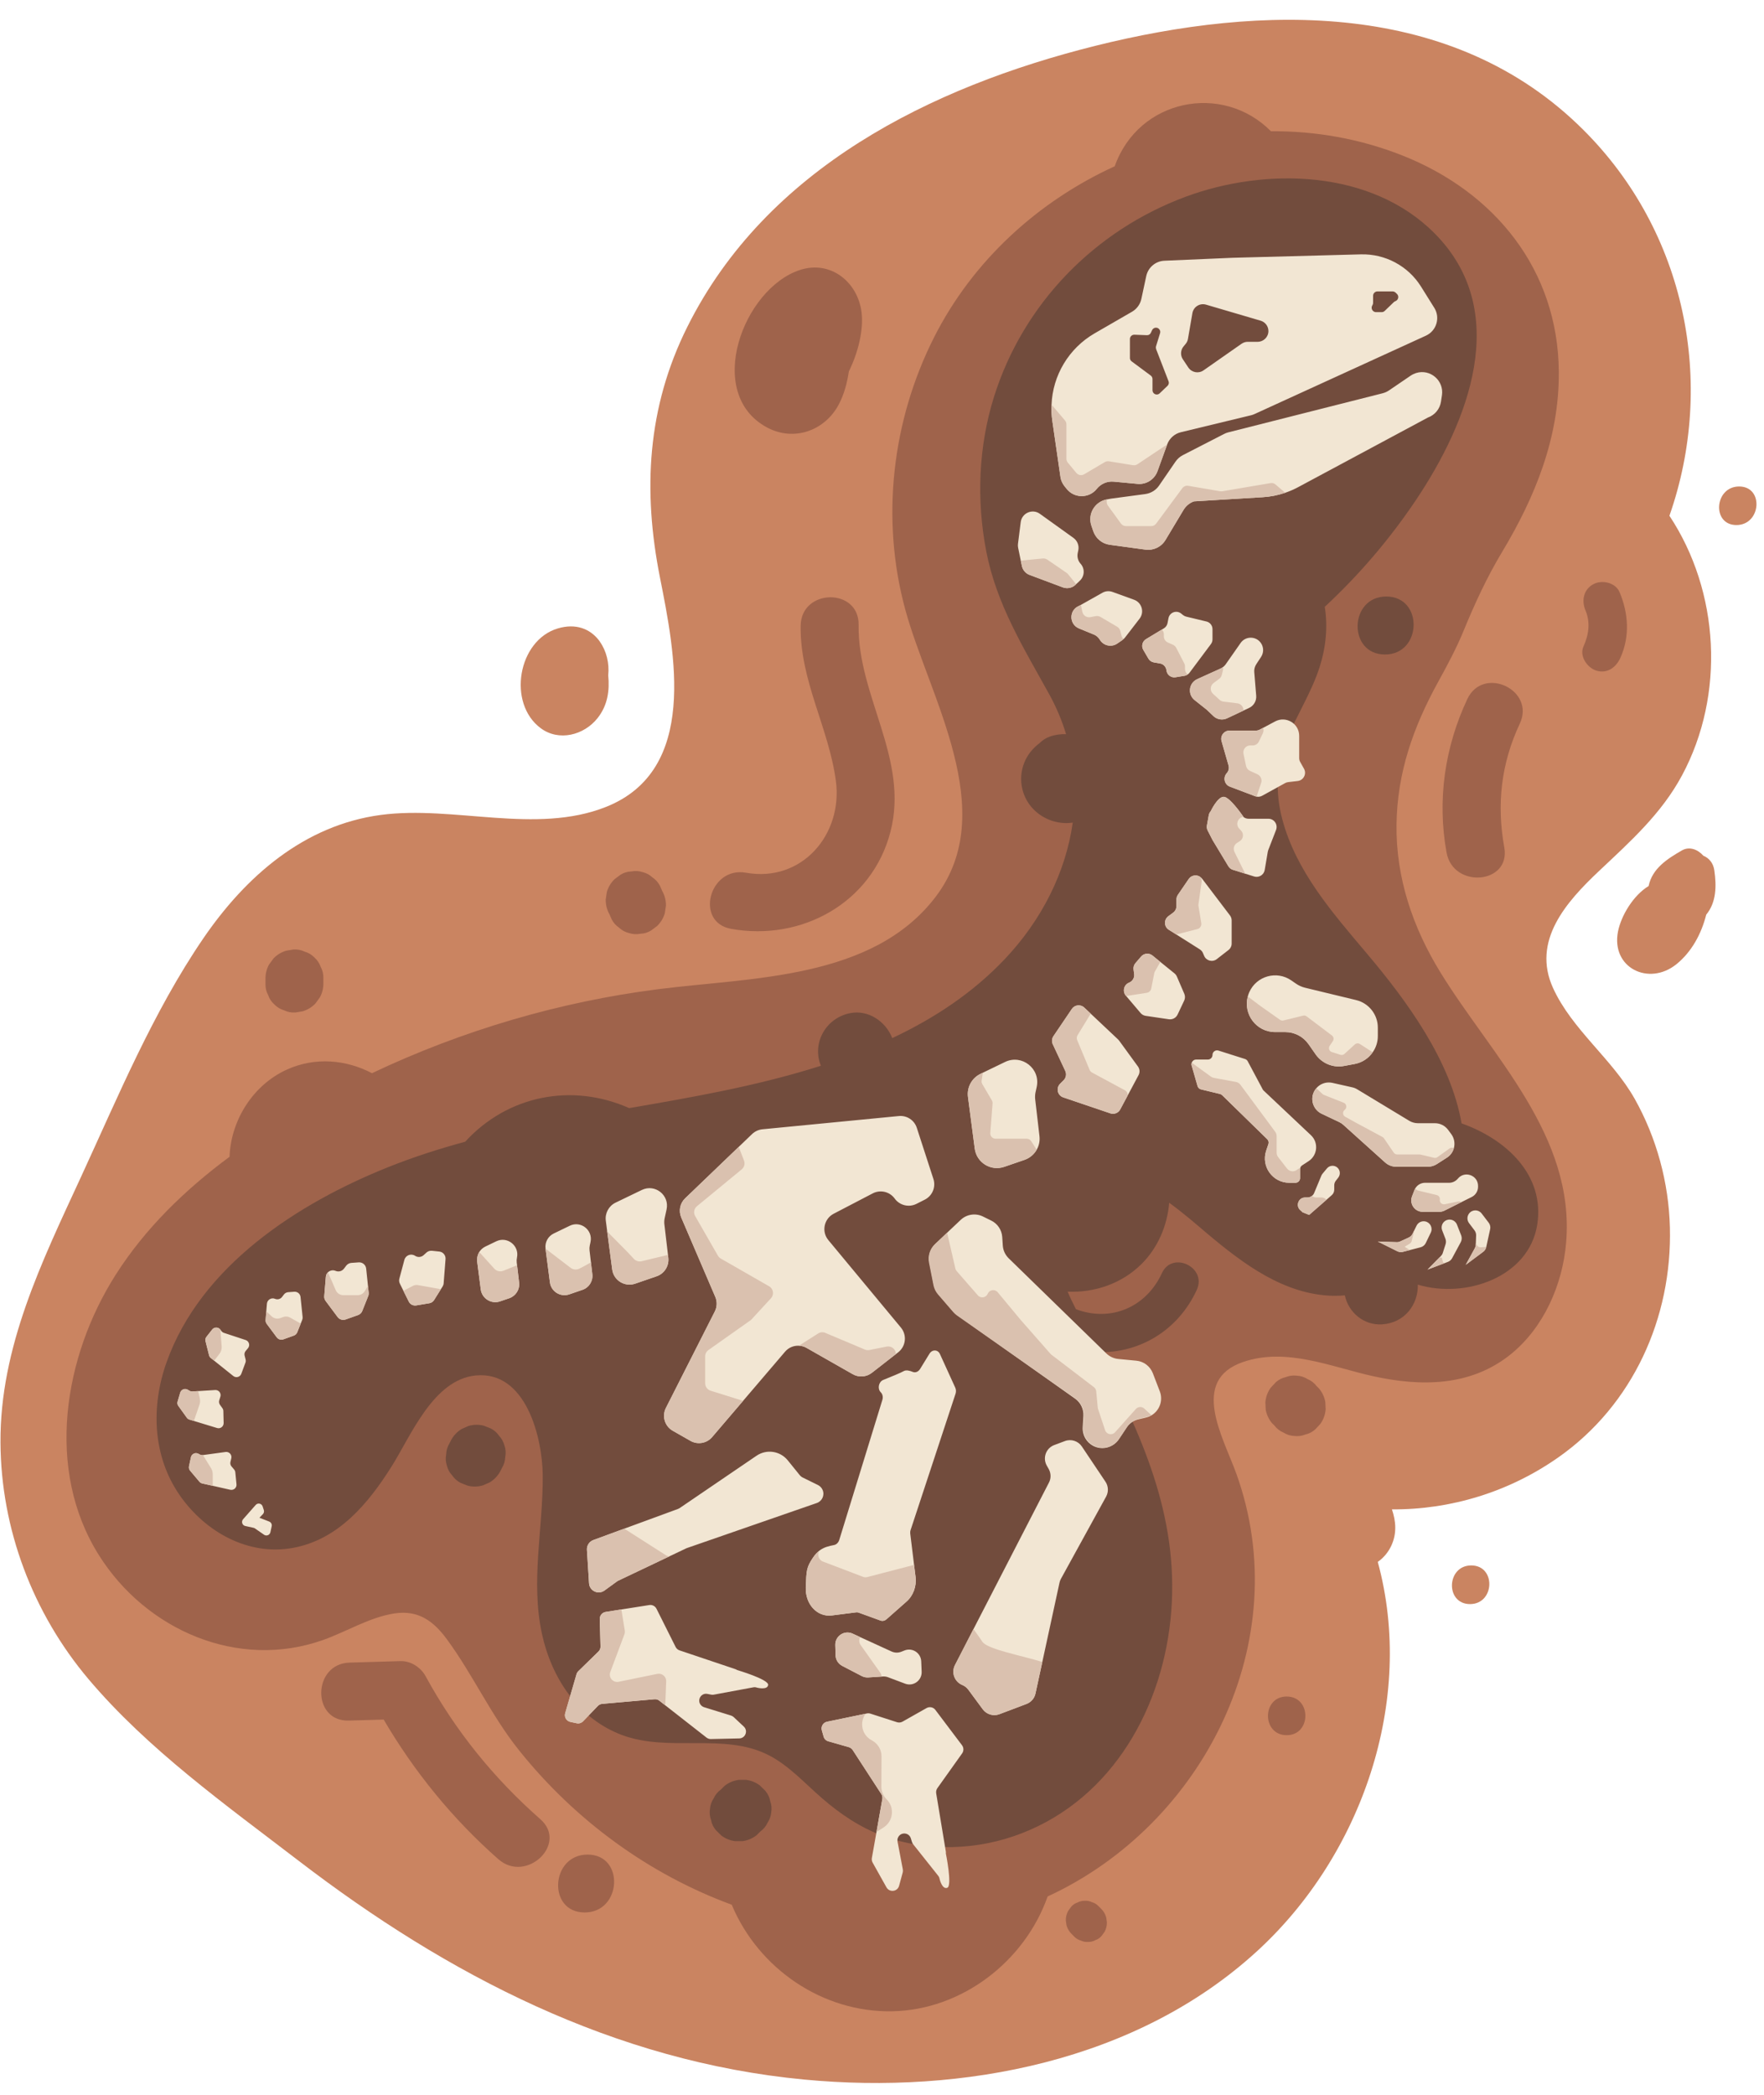
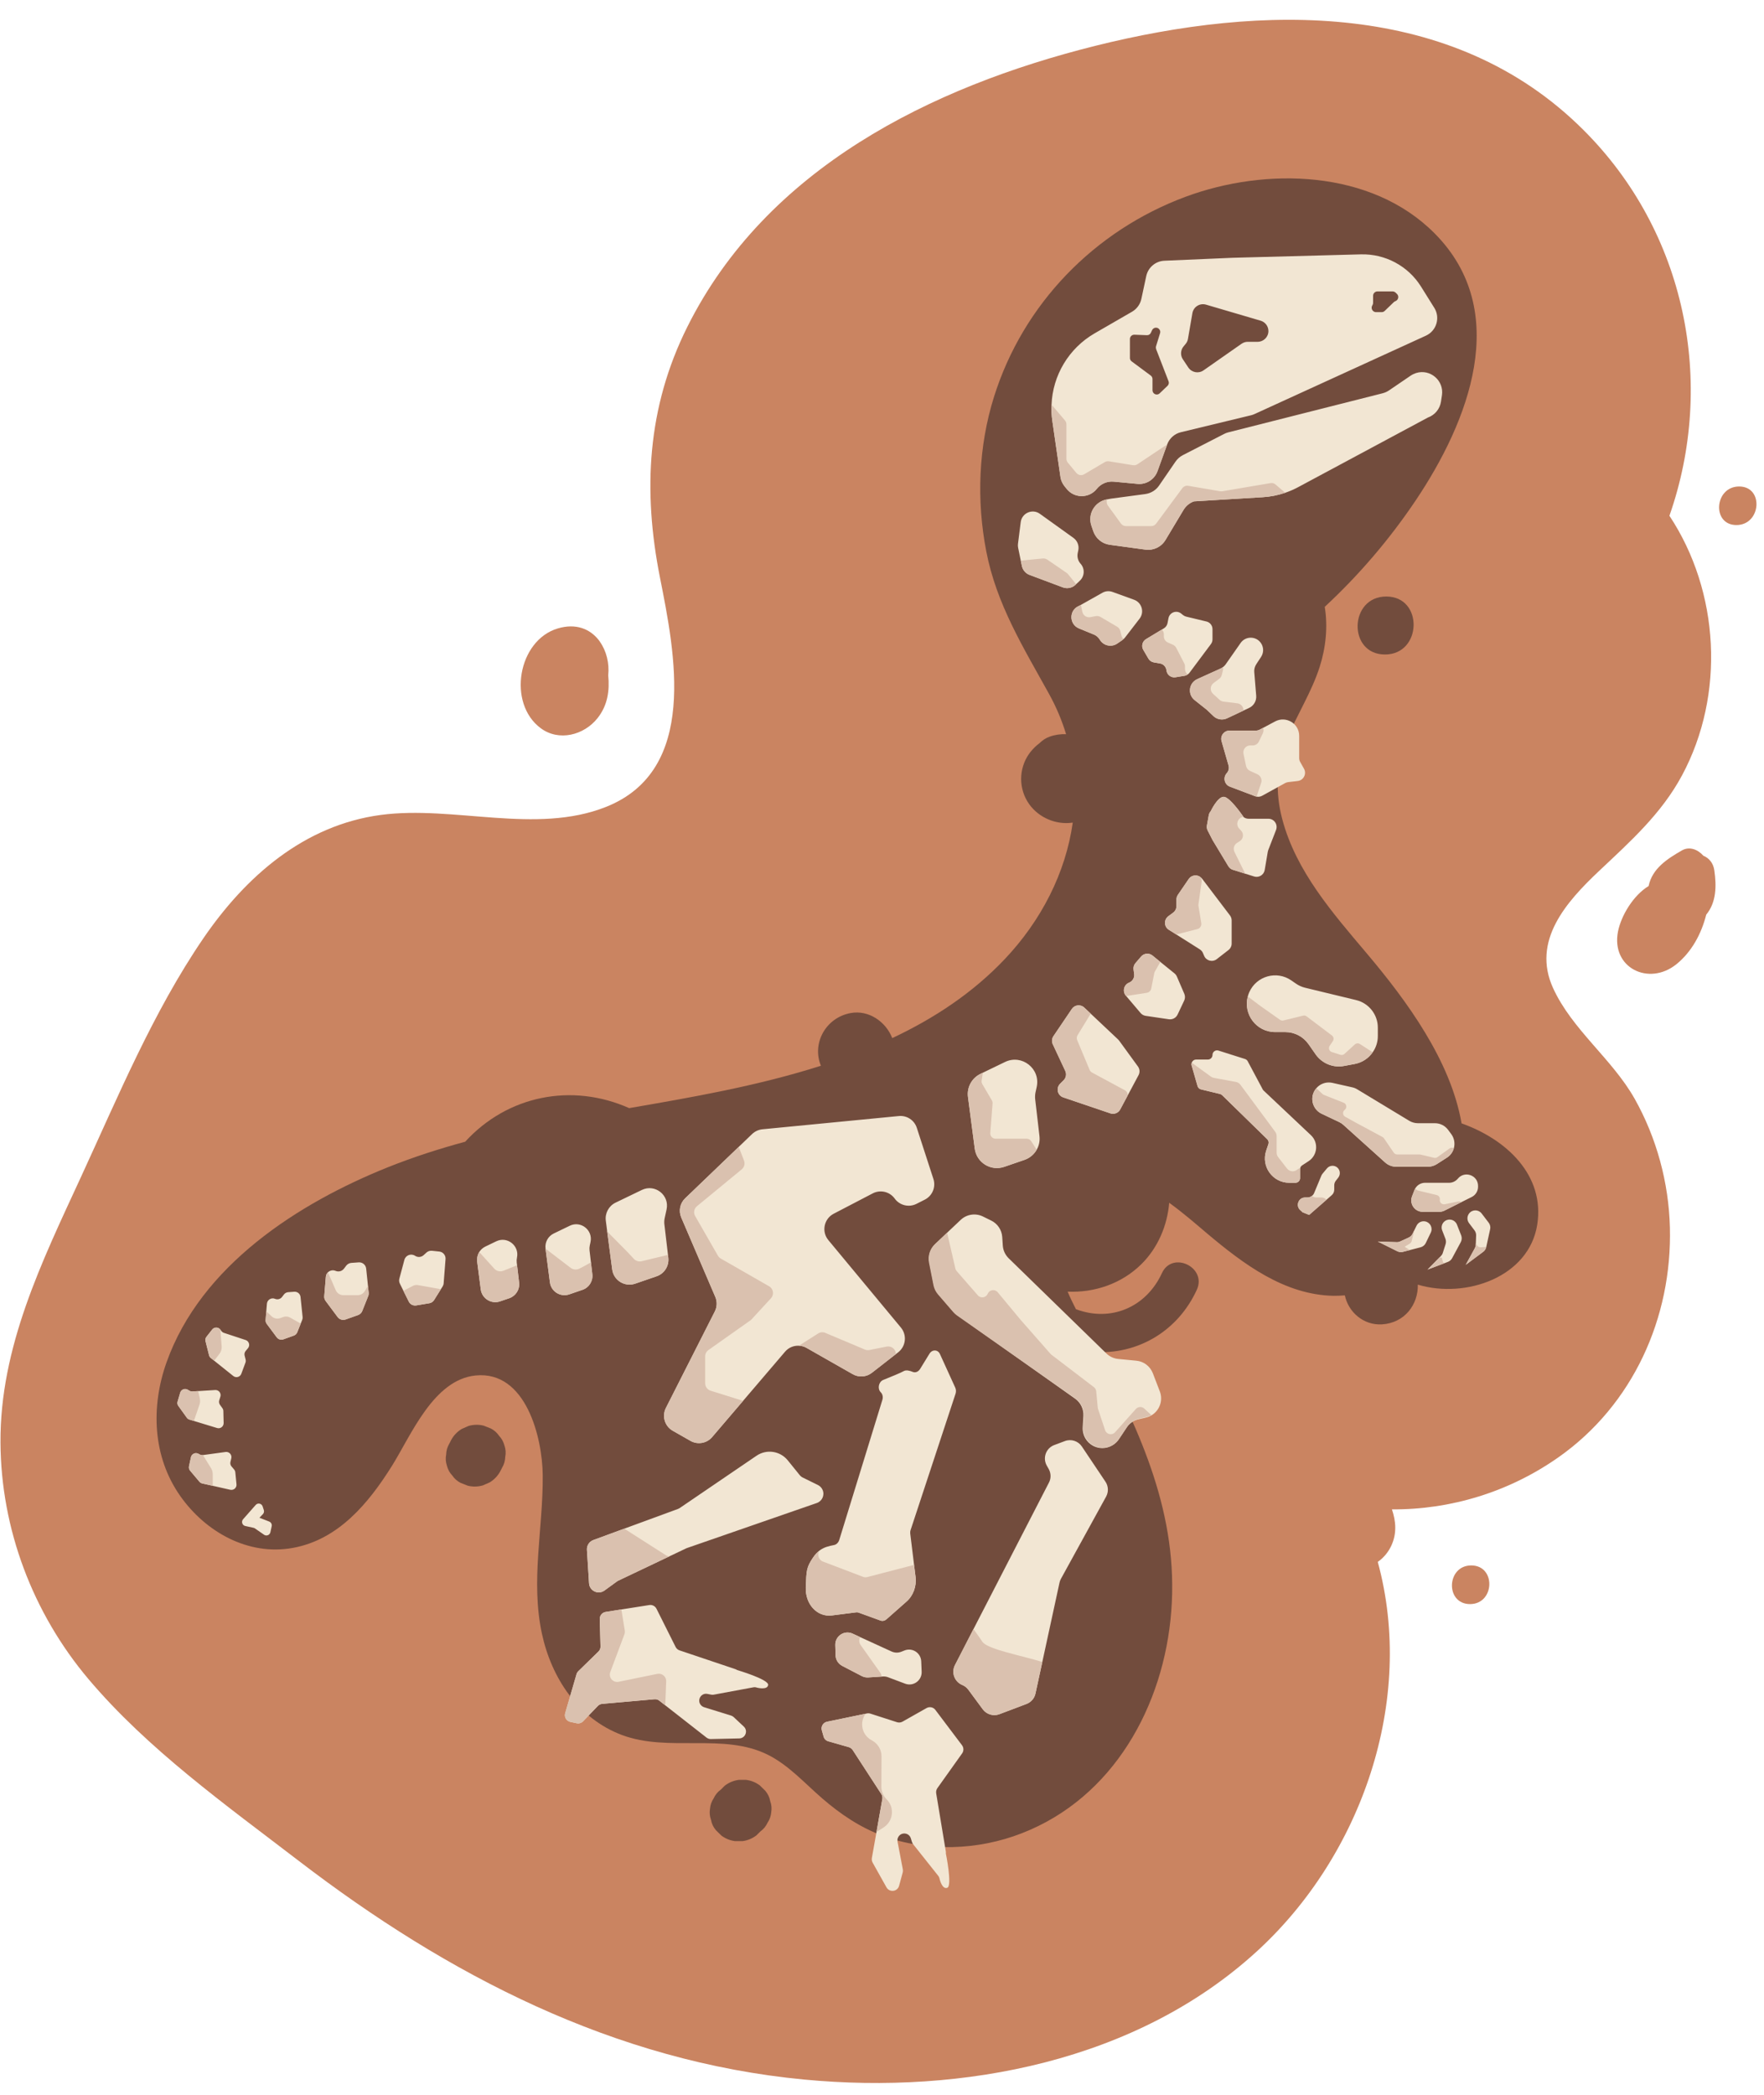
<svg xmlns="http://www.w3.org/2000/svg" height="433.5" preserveAspectRatio="xMidYMid meet" version="1.0" viewBox="-0.1 -4.1 365.2 433.5" width="365.2" zoomAndPan="magnify">
  <g id="change1_1">
    <path d="M338.32,223.29c4.55,8.09,7.06,17.35,7.3,26.63c0.48,18.68-7.65,36.74-23.09,47.58 c-10.19,7.16-22.28,10.85-34.46,10.77c0.83,2.43,1.05,4.98-0.13,7.52c-0.63,1.35-1.61,2.52-2.8,3.35 c7.82,28.67-3.35,60.73-24.96,80.53c-24.94,22.87-60.97,29.72-93.78,26.6c-39.3-3.73-73.78-21.59-104.69-45.29 c-15.03-11.52-31.25-23.08-43.54-37.64C6.68,329.7,0.1,312.33,0,294.46c-0.12-19.81,8.58-37.45,16.69-55.04 c7.67-16.63,14.88-34.04,25.24-49.23c8.78-12.87,20.9-23.52,36.82-25.64c15.12-2,32.09,4.1,46.59-1.65 c19.23-7.62,14.29-31.84,11.19-47.49c-3.58-18.03-2.65-35.2,5.66-51.85c16.35-32.77,50.38-49.66,84.45-58.17 c34.58-8.63,74-9.53,101,17.33c21.35,21.22,27.5,52.45,17.88,79.92c10.39,15.68,11.57,37.01,2.63,53.69 c-4.28,7.99-10.75,13.74-17.26,19.88c-6.71,6.34-13.91,14.39-9.47,24.15C325.35,208.99,333.65,215.02,338.32,223.29z M111.84,146.6 c3.78,2.81,8.98,1.44,11.77-2.08c2.11-2.66,2.52-5.74,2.21-8.85c0.26-2.48-0.36-5.04-1.73-6.97c-0.09-0.13-0.17-0.27-0.27-0.38 c-1.79-2.25-4.68-3.48-8.42-2.37C107.1,128.4,104.9,141.45,111.84,146.6z M352.54,172.99c-1.1-1.26-2.85-2-4.44-1.09 c-2.99,1.72-6.14,3.72-6.89,7.37l0,0c-3.18,1.93-5.67,6.11-6.33,9.37c-1.51,7.56,6.39,11.42,12.11,6.79 c3.13-2.54,5.14-6.25,6.15-10.24c2.11-2.56,2.14-5.93,1.68-9.14C354.6,174.46,353.68,173.46,352.54,172.99z M359.95,96.58 c-5.12,0-5.72,7.98-0.56,7.98C364.51,104.56,365.12,96.58,359.95,96.58z M304.49,319.87c-5.14,0-5.42,8-0.25,8 C309.38,327.87,309.66,319.87,304.49,319.87z" fill="#CA8461" />
  </g>
  <g id="change2_1">
-     <path d="M274.28,286.04c0.02,0.52,0.05,1.04,0.07,1.55c-0.1,1.1-0.46,2.1-1.1,2.99c-0.35,0.38-0.71,0.76-1.06,1.14 c-0.59,0.53-1.27,0.88-2.03,1.05c-0.73,0.3-1.49,0.4-2.29,0.31c-0.83-0.04-1.6-0.28-2.28-0.72c-0.74-0.31-1.35-0.79-1.85-1.44 l-0.52-0.52c-0.66-0.81-1.09-1.73-1.28-2.76c-0.02-0.52-0.05-1.04-0.07-1.55c0.1-1.1,0.46-2.1,1.1-2.99 c0.35-0.38,0.71-0.76,1.06-1.14c0.59-0.53,1.27-0.88,2.03-1.05c0.73-0.3,1.49-0.4,2.29-0.31c0.83,0.04,1.6,0.28,2.28,0.72 c0.74,0.31,1.35,0.79,1.85,1.44l0.52,0.52C273.66,284.09,274.09,285.01,274.28,286.04z M289.02,166.58 c0.13-10.79,3.48-20.22,8.63-29.58c1.93-3.5,3.79-6.98,5.25-10.54c2.3-5.59,4.83-11.1,7.95-16.28c6.87-11.42,11.9-23.76,11.77-37.41 c-0.19-21.03-13.24-37.13-32.43-44.71c-8.81-3.48-18.02-5.06-27.17-5c-10-10.1-27.39-6.72-32.34,7.25 c-15.82,7.22-29.36,19.51-37.39,35.38c-8.75,17.29-11.08,37.64-5.97,56.37c4.94,18.1,19.72,41.7,6.33,59.38 c-13.05,17.23-38.22,16.71-57.51,19.18c-20.46,2.61-40.58,8.54-59.23,17.38c-5.37-2.81-11.77-3.4-17.63-0.74 c-7.01,3.18-11.58,10.48-11.86,18.04c-9.2,6.81-17.45,14.8-23.56,24.4c-10.78,16.92-14.65,40.34-3.47,58.07 c9.77,15.51,28.81,23.79,46.43,17.52c4.85-1.73,9.63-4.71,14.77-5.49c4.92-0.73,8.05,1.57,10.85,5.38 c5.4,7.36,9.14,15.73,14.89,22.92c11.69,14.62,27.07,25.75,44.06,31.99c5.52,13.22,18.82,22.34,33.25,22.05 c14.4-0.28,27.41-10.32,32.15-23.76c32.27-14.87,51.54-52.88,39.07-87.49c-2.7-7.51-9.74-19.31,1.4-23.12 c8.92-3.06,18.17,0.99,26.83,2.92c9.97,2.21,20.3,2.18,28.59-4.53c6.84-5.53,10.72-14.42,11.45-23.05 c1.88-22.19-15.31-38.56-26-55.93C292.4,187.88,288.89,177.59,289.02,166.58z M303.68,140.57c-4.68,9.96-6.27,20.93-4.3,31.77 c1.37,7.54,13.33,6.54,11.95-1.08c-1.61-8.91-0.65-17.38,3.21-25.59C317.83,138.68,306.98,133.58,303.68,140.57z M121.55,379.71 c-7.69,0-8.36,11.98-0.61,11.98C128.63,391.7,129.29,379.71,121.55,379.71z M56.7,203.77c0.58,0.6,1.27,1.01,2.05,1.23 c0.72,0.35,1.49,0.49,2.3,0.44c0.5-0.08,1.01-0.16,1.51-0.25c1.01-0.3,1.88-0.83,2.62-1.59c0.32-0.43,0.63-0.87,0.95-1.3 c0.51-0.95,0.75-1.97,0.72-3.05v-1.04c0-0.79-0.18-1.53-0.56-2.22c-0.26-0.74-0.68-1.38-1.28-1.92c-0.58-0.6-1.27-1.01-2.05-1.23 c-0.72-0.35-1.49-0.49-2.3-0.44c-0.5,0.08-1.01,0.16-1.51,0.25c-1.01,0.3-1.88,0.83-2.62,1.59c-0.32,0.43-0.63,0.87-0.95,1.3 c-0.51,0.95-0.75,1.97-0.72,3.05v1.04c0,0.79,0.18,1.53,0.56,2.22C55.67,202.6,56.1,203.23,56.7,203.77z M126.54,186.17 c0.37,0.71,0.87,1.27,1.52,1.71c0.57,0.54,1.24,0.91,2.02,1.11c0.79,0.26,1.59,0.31,2.39,0.15c0.8-0.02,1.55-0.25,2.24-0.68 c0.41-0.31,0.82-0.61,1.23-0.92c0.76-0.74,1.28-1.61,1.59-2.62c0.08-0.53,0.16-1.06,0.24-1.59c0.01-1.08-0.24-2.1-0.77-3.04 l-0.47-1.07c-0.37-0.71-0.87-1.27-1.52-1.71c-0.57-0.54-1.24-0.91-2.02-1.11c-0.79-0.26-1.59-0.31-2.39-0.15 c-0.8,0.02-1.55,0.25-2.24,0.68c-0.41,0.31-0.82,0.61-1.23,0.92c-0.76,0.74-1.28,1.61-1.59,2.62c-0.08,0.53-0.16,1.06-0.24,1.59 c-0.01,1.08,0.24,2.1,0.77,3.04L126.54,186.17z M151.27,188.13c14.53,2.61,29.16-5.34,32.98-20.09c3.91-15.09-6.81-28.08-6.59-42.81 c0.12-7.73-11.88-7.57-12,0.15c-0.17,11.39,5.82,21.11,7.29,32.13c1.48,11.09-7.05,21.08-18.63,19 C146.75,175.16,143.66,186.76,151.27,188.13z M111.77,372.39c-9.65-8.48-17.61-18.32-23.76-29.6c-0.99-1.82-3.07-3.18-5.19-3.12 c-3.52,0.1-7.03,0.21-10.55,0.31c-7.69,0.23-7.9,12.23-0.15,12c2.4-0.07,4.8-0.14,7.21-0.21c6.35,10.83,14.31,20.6,23.75,28.9 C108.84,385.73,117.57,377.49,111.77,372.39z M158.71,84.37c5.59,2.99,12.03,0.65,14.89-4.86c1.06-2.05,1.68-4.34,2.04-6.75 c1.99-4.02,3.06-8.7,2.63-12.21c-0.78-6.3-6.41-10.83-12.72-8.79C153.75,55.56,145.62,77.37,158.71,84.37z M335.19,118.43 c-0.85-1.99-3.64-2.59-5.42-1.63c-2.05,1.1-2.48,3.42-1.63,5.42c1.06,2.5,0.67,5.09-0.42,7.49c-0.89,1.97,0.8,4.42,2.68,4.98 c2.3,0.69,4.09-0.7,4.98-2.68C337.36,127.61,337.04,122.79,335.19,118.43z M266.28,347c-5.15,0-5.17,8,0,8 C271.43,355,271.45,347,266.28,347z M227.83,390.89c-0.17-0.17-0.35-0.35-0.52-0.52c-0.38-0.4-0.83-0.67-1.35-0.81 c-0.47-0.23-0.97-0.32-1.5-0.29c-0.53-0.01-1.03,0.11-1.49,0.36c-0.51,0.17-0.95,0.46-1.31,0.88c-0.21,0.29-0.42,0.58-0.63,0.87 c-0.33,0.62-0.49,1.28-0.47,1.99c0.05,0.34,0.1,0.67,0.15,1.01c0.2,0.69,0.56,1.29,1.08,1.79l0.52,0.52 c0.38,0.4,0.84,0.67,1.35,0.81c0.47,0.23,0.97,0.32,1.5,0.29c0.53,0.01,1.03-0.11,1.49-0.36c0.51-0.17,0.95-0.46,1.31-0.88 c0.21-0.29,0.42-0.58,0.63-0.87c0.33-0.62,0.49-1.28,0.47-1.99c-0.05-0.34-0.1-0.67-0.15-1.01 C228.71,391.99,228.35,391.39,227.83,390.89z" fill="#9F634B" />
-   </g>
+     </g>
  <g id="change3_1">
    <path d="M318.15,249.36c-1.72,10.85-14.81,15.37-24.72,12.4c0.1,4.13-2.74,7.93-7.41,8.22 c-3.84,0.23-6.96-2.53-7.7-6c-0.78,0.06-1.57,0.1-2.37,0.09c-10.2-0.21-18.7-6.64-26.17-12.92c-2.07-1.75-4.79-4.14-7.82-6.33 c-0.4,4.74-2.35,9.35-5.8,12.74c-4.1,4.03-9.69,5.89-15.23,5.65c0.56,1.31,1.15,2.53,1.72,3.63c7.23,2.73,14.55-0.4,17.8-7.46 c2.16-4.69,9.37-1.21,7.22,3.46c-3.88,8.43-11.84,13.08-20.33,12.9c8.78,16.83,16.58,33.7,15.05,53.58 c-1.51,19.61-12,38.64-30.98,45.99c-9.1,3.53-19.54,3.9-28.73,0.52c-4.71-1.73-8.78-4.48-12.56-7.75c-3.6-3.11-6.92-6.85-11.22-9.01 c-9.2-4.62-20.58-0.47-30.26-4.11c-9.01-3.4-14.55-11.76-16.54-20.93c-2.38-11.02,0.26-21.76,0.16-32.84 c-0.07-7.74-3.45-21.67-13.9-20.63c-8.71,0.87-13.32,12.32-17.31,18.7c-4.85,7.74-11.08,15.28-20.55,16.99 c-9.23,1.66-18.03-3.3-23.27-10.73c-5.76-8.16-6.12-18.52-2.84-27.71c7.11-19.95,27.15-32.88,45.93-40.39 c5.21-2.08,10.52-3.78,15.89-5.24c8.77-9.59,22.1-12.22,33.95-6.95c6.51-1.12,13.02-2.25,19.47-3.59 c6.71-1.39,13.54-3.05,20.22-5.18c-1.91-4.64,1-9.94,6.13-10.9c3.78-0.71,7.34,1.81,8.64,5.18c8.64-4.06,16.62-9.32,23.26-16.31 c7.62-8.03,12.66-17.95,14.11-28.29c-2.71,0.41-5.54-0.45-7.62-2.27c-2.89-2.53-3.83-6.6-2.41-10.15c0.62-1.56,1.75-2.98,3.14-4.01 c0.6-0.6,1.31-1.08,2.12-1.36c1.13-0.4,2.28-0.55,3.39-0.51c-0.85-2.8-2-5.56-3.49-8.26c-5.32-9.64-10.91-18.59-13.03-29.56 c-2.05-10.56-1.63-21.68,1.59-31.97c6.03-19.25,20.81-34.44,39.7-41.44c16.54-6.12,38.35-5.66,51.51,7.57 c16.1,16.18,7,39.06-3.91,55.3c-5.41,8.05-11.74,15.44-18.82,22.01c0.67,4.08,0.23,8.43-1.04,12.4c-1.69,5.3-4.74,9.96-6.83,15.08 c-2.19,5.37-2.4,10.92-0.91,16.51c2.86,10.76,10.42,19.37,17.44,27.68c8.35,9.88,17.41,22.23,19.67,35.23 C311.77,231.67,319.77,239.12,318.15,249.36z M103.24,293.06c-0.44-0.65-1.01-1.16-1.72-1.53c-0.5-0.2-1-0.39-1.5-0.59 c-1.05-0.26-2.1-0.23-3.14,0.07c-0.47,0.21-0.94,0.41-1.4,0.62c-0.9,0.55-1.61,1.28-2.13,2.2c-0.13,0.26-0.26,0.52-0.4,0.78 c-0.43,0.71-0.66,1.48-0.68,2.3c-0.16,0.78-0.1,1.56,0.16,2.34c0.2,0.77,0.56,1.44,1.1,2c0.44,0.65,1.01,1.16,1.72,1.53 c0.5,0.2,1,0.39,1.5,0.59c1.05,0.26,2.1,0.23,3.14-0.07c0.47-0.21,0.94-0.41,1.4-0.62c0.9-0.55,1.61-1.28,2.13-2.2 c0.13-0.26,0.26-0.52,0.4-0.78c0.43-0.71,0.66-1.48,0.68-2.3c0.16-0.78,0.1-1.56-0.16-2.34 C104.13,294.29,103.77,293.62,103.24,293.06z M158.35,366.52c-0.38-0.38-0.77-0.75-1.15-1.13c-0.85-0.63-1.8-1.01-2.84-1.14 c-0.51,0-1.02,0-1.53,0c-1.07,0.15-2.04,0.55-2.89,1.21c-0.26,0.26-0.52,0.52-0.78,0.78c-0.67,0.48-1.17,1.09-1.51,1.83 c-0.44,0.65-0.69,1.37-0.76,2.16c-0.13,0.79-0.06,1.55,0.21,2.29c0.14,0.8,0.48,1.51,1.01,2.14c0.38,0.38,0.77,0.75,1.15,1.13 c0.85,0.63,1.8,1.01,2.84,1.14c0.51,0,1.02,0,1.53,0c1.07-0.15,2.04-0.55,2.89-1.21c0.26-0.26,0.52-0.52,0.78-0.78 c0.67-0.48,1.17-1.09,1.51-1.83c0.44-0.65,0.69-1.37,0.76-2.16c0.13-0.79,0.06-1.55-0.21-2.29 C159.22,367.87,158.88,367.16,158.35,366.52z M286.63,131.35c7.71,0,8.01-12,0.27-12C279.18,119.35,278.89,131.35,286.63,131.35z" fill="#724C3D" />
  </g>
  <g id="change4_1">
    <path d="M200.3,222.92c-0.26-1.99,0.79-3.91,2.59-4.78l0.49-0.24l4.59-2.22c3.48-1.68,7.38,1.38,6.56,5.16 l-0.24,1.09c-0.11,0.5-0.13,1.02-0.07,1.52l0.88,7.57c0.12,1.01-0.1,2-0.58,2.83c-0.54,0.95-1.42,1.71-2.52,2.09l-4.19,1.44 c-2.78,0.96-5.73-0.87-6.11-3.78L200.3,222.92z M48.38,300.03l-0.55-0.65c-0.22-0.26-0.3-0.6-0.22-0.93l0.18-0.76 c0.17-0.73-0.45-1.4-1.18-1.3l-4.69,0.64c-0.21,0.03-0.43-0.01-0.63-0.1l-0.33-0.18c-0.62-0.32-1.38,0.04-1.53,0.72l-0.4,1.87 c-0.07,0.32,0.01,0.66,0.22,0.91l1.93,2.29c0.15,0.18,0.35,0.3,0.58,0.36l2.18,0.49l3.63,0.82c0.71,0.16,1.37-0.42,1.29-1.14 l-0.24-2.46C48.6,300.39,48.51,300.19,48.38,300.03z M294.93,240.68c-0.85,0-1.63,0.46-2.04,1.18c-0.06,0.11-0.12,0.22-0.16,0.34 l-0.5,1.29c-0.59,1.54,0.55,3.2,2.21,3.2h3.46c0.36,0,0.73-0.09,1.05-0.25l3.51-1.76l2.13-1.06c0.8-0.4,1.31-1.22,1.31-2.11v-0.18 c0-2.21-2.77-3.21-4.18-1.51c-0.45,0.54-1.11,0.86-1.81,0.86H294.93z M217.76,82.98c-0.16-1.12-0.22-2.24-0.16-3.34 c0.24-6.05,3.56-11.66,8.93-14.76l7.74-4.47c0.98-0.57,1.68-1.53,1.92-2.63l1.02-4.76c0.39-1.78,1.93-3.08,3.74-3.16l14.12-0.61 l26.58-0.71c5.03-0.13,9.77,2.4,12.44,6.67l2.75,4.4c1.28,2.04,0.46,4.76-1.74,5.76l-35.48,16.22c-0.23,0.11-0.48,0.19-0.72,0.25 l-14.53,3.51c-1.3,0.31-2.37,1.27-2.83,2.52l-0.02,0.07l-1.99,5.48c-0.62,1.71-2.33,2.8-4.14,2.62l-4.91-0.46 c-1.35-0.13-2.66,0.43-3.51,1.48c-0.8,1.01-1.96,1.51-3.13,1.51c-1.16,0-2.32-0.5-3.12-1.51l-0.44-0.54 c-0.44-0.56-0.74-1.22-0.84-1.93L217.76,82.98z M283.87,59.58c0,0.47,0.38,0.92,0.92,0.92h1.16c0.23,0,0.46-0.09,0.63-0.26 l1.86-1.79c0.07-0.07,0.14-0.12,0.23-0.17l0.2-0.09c0.58-0.28,0.69-1.06,0.21-1.49l-0.27-0.26c-0.18-0.15-0.39-0.23-0.62-0.23h-3.11 c-0.5,0-0.91,0.4-0.91,0.91v1.47c0,0.17-0.05,0.34-0.15,0.49C283.92,59.24,283.87,59.41,283.87,59.58z M244.79,70.26l1.13,1.7 c0.7,1.04,2.11,1.31,3.14,0.59l7.87-5.5c0.38-0.26,0.82-0.41,1.27-0.41h2.06c1.23,0,2.24-0.99,2.24-2.22c0-1-0.66-1.87-1.61-2.15 l-11.3-3.32c-1.28-0.38-2.6,0.44-2.83,1.76l-0.92,5.33c-0.07,0.4-0.24,0.77-0.51,1.07l-0.38,0.46 C244.3,68.33,244.23,69.43,244.79,70.26z M233.83,70c0,0.28,0.14,0.54,0.37,0.7l3.95,2.93c0.22,0.17,0.35,0.43,0.35,0.71v2.32 c0,0.78,0.93,1.18,1.49,0.64l1.63-1.56c0.25-0.24,0.34-0.62,0.2-0.95l-2.57-6.64c-0.06-0.18-0.07-0.39-0.02-0.58l0.84-2.72 c0.02-0.08,0.04-0.17,0.04-0.25c0-0.32-0.18-0.61-0.46-0.78c-0.45-0.24-1.01-0.06-1.23,0.4l-0.25,0.54 c-0.14,0.33-0.47,0.53-0.83,0.51l-2.58-0.1c-0.51-0.02-0.93,0.38-0.93,0.88V70z M211.23,111.92l0.23,1.12 c0.18,0.84,0.78,1.54,1.59,1.84l6.89,2.58c0.9,0.33,1.91,0.13,2.61-0.52l0.14-0.14l0.77-0.72c1-0.94,1.07-2.5,0.15-3.52 c-0.53-0.59-0.75-1.41-0.59-2.19l0.12-0.59c0.2-0.97-0.19-1.97-0.99-2.55l-6.97-5c-1.55-1.11-3.72-0.16-3.96,1.73l-0.57,4.51 c-0.03,0.27-0.02,0.55,0.04,0.82L211.23,111.92z M40.04,289.97l4.79,1.46c0.69,0.22,1.39-0.31,1.37-1.04l-0.06-2.47 c0-0.21-0.07-0.42-0.2-0.6l-0.5-0.69c-0.19-0.27-0.25-0.62-0.15-0.94l0.23-0.74c0.23-0.72-0.33-1.43-1.07-1.38l-3.52,0.22l-1.2,0.07 c-0.22,0.01-0.44-0.04-0.62-0.15l-0.33-0.2c-0.59-0.36-1.37-0.06-1.57,0.6l-0.54,1.84c-0.1,0.32-0.04,0.66,0.16,0.92l1.75,2.43 c0.13,0.19,0.33,0.33,0.55,0.39L40.04,289.97z M249.67,124.52l-4.2-1.01c-0.23-0.06-0.45-0.17-0.63-0.31l-0.41-0.33 c-0.96-0.76-2.38-0.24-2.62,0.96l-0.2,1.03c-0.09,0.45-0.36,0.84-0.76,1.08l-0.41,0.25l-3.28,1.98c-0.76,0.46-1.02,1.45-0.57,2.22 l1.06,1.81c0.25,0.42,0.66,0.71,1.14,0.79l1.25,0.21c0.72,0.12,1.27,0.7,1.35,1.43c0.1,0.93,0.96,1.58,1.88,1.43l1.84-0.3 c0.25-0.04,0.48-0.13,0.68-0.28c0.14-0.09,0.27-0.21,0.37-0.35l4.43-5.93c0.21-0.28,0.33-0.62,0.33-0.98v-2.12 C250.92,125.35,250.4,124.69,249.67,124.52z M121.41,316.64l0.44,6.92c0.09,1.59,1.91,2.44,3.2,1.5l2.54-1.85 c0.1-0.08,0.21-0.14,0.33-0.2l10.56-5.02l3.52-1.67c0.07-0.03,0.14-0.06,0.21-0.08l26.8-9.29c1.11-0.39,1.66-1.64,1.19-2.71 c-0.19-0.44-0.53-0.8-0.96-1.01l-3.11-1.53c-0.27-0.13-0.5-0.31-0.68-0.54l-2.46-3.04c-1.58-1.95-4.39-2.37-6.47-0.95l-15.85,10.79 c-0.14,0.09-0.28,0.17-0.44,0.23l-11.09,4.07l-6.41,2.36C121.89,314.93,121.36,315.75,121.41,316.64z M125.58,250.52 c0,0.01,0,0.01,0,0.01l1.06,8.07c0.29,2.28,2.6,3.7,4.76,2.96l4.44-1.53c1.61-0.55,2.61-2.15,2.42-3.84l-0.07-0.59l-0.75-6.38 c-0.04-0.4-0.02-0.8,0.06-1.19l0.4-1.84c0.64-2.95-2.39-5.34-5.11-4.03l-5.45,2.63c-1.41,0.68-2.22,2.19-2.02,3.73L125.58,250.52z M298.23,78.99l0.2-1.31c0.44-3.03-2.44-5.49-5.36-4.58c-0.39,0.13-0.76,0.3-1.1,0.53l-4.51,3.07c-0.4,0.27-0.85,0.47-1.32,0.59 l-31.96,8.09c-0.31,0.08-0.6,0.19-0.88,0.34l-8.51,4.37c-0.62,0.32-1.14,0.78-1.53,1.35l-3.39,4.94c-0.66,0.97-1.71,1.61-2.88,1.77 l-7.04,0.94c-0.07,0.01-0.15,0.03-0.22,0.04l-0.7,0.13h-0.01c-2.5,0.48-4,3.06-3.16,5.46l0.4,1.16c0.52,1.48,1.82,2.54,3.37,2.76 l7.42,1.01c1.65,0.22,3.27-0.56,4.13-1.98l3.74-6.23c0.49-0.83,1.26-1.46,2.16-1.78l14.18-0.86c1.61-0.09,3.2-0.4,4.72-0.92 c0.93-0.32,1.84-0.71,2.71-1.18l26.83-14.39C296.97,81.79,298.01,80.52,298.23,78.99z M257.66,176.7l1.88,0.59 c0.99,0.31,2.02-0.33,2.19-1.34l0.64-3.78c0.02-0.12,0.05-0.23,0.09-0.33l1.62-4.18c0.43-1.12-0.39-2.32-1.59-2.32h-4.11 c-0.36,0-0.72-0.12-1.01-0.33c0,0-0.02-0.03-0.05-0.08c-0.4-0.58-2.89-4.13-4.08-4.13c-1.29,0-2.68,2.97-2.68,2.97 c-0.21,0.23-0.35,0.52-0.41,0.83l-0.38,2.11c-0.07,0.37-0.01,0.75,0.16,1.08l0.96,1.87c0.02,0.03,0.04,0.07,0.05,0.1l3.26,5.4 c0.21,0.36,0.55,0.63,0.95,0.75L257.66,176.7z M263.89,209.49h2.1c1.92,0,3.71,0.93,4.81,2.5l1.48,2.12 c1.33,1.89,3.64,2.83,5.9,2.39l2.2-0.41c1.55-0.3,2.87-1.19,3.71-2.42c0.67-0.95,1.06-2.1,1.06-3.34v-1.76c0-2.7-1.85-5.06-4.49-5.7 l-10.55-2.55c-0.7-0.17-1.37-0.47-1.96-0.89l-0.91-0.63c-3.03-2.1-7.22-0.92-8.71,2.45c-0.13,0.29-0.23,0.58-0.3,0.87 C257.25,205.75,259.96,209.49,263.89,209.49z M263.89,145.2l-2.49,1.33l-0.7,0.37c-0.25,0.13-0.52,0.2-0.81,0.2h-5.44 c-1.15,0-1.97,1.09-1.65,2.19l1.44,5.01c0.17,0.58,0.02,1.19-0.38,1.63c-0.81,0.9-0.47,2.34,0.66,2.77l5.25,1.99 c0.09,0.03,0.18,0.06,0.28,0.07c0.39,0.09,0.8,0.02,1.16-0.18l4.75-2.62c0.19-0.1,0.41-0.17,0.63-0.2l1.97-0.23 c1.22-0.14,1.9-1.48,1.3-2.55l-0.77-1.37c-0.15-0.25-0.22-0.54-0.22-0.84v-4.58C268.87,145.63,266.14,144,263.89,145.2z M241.88,188.32l1.54,0.97l4.87,3.08c0.3,0.19,0.53,0.46,0.66,0.78l0.24,0.56c0.43,1.03,1.72,1.37,2.61,0.69l2.42-1.88 c0.42-0.32,0.67-0.82,0.67-1.35v-4.79c0-0.37-0.13-0.74-0.35-1.03l-5.78-7.61c-0.14-0.18-0.3-0.32-0.48-0.43 c-0.74-0.44-1.76-0.27-2.28,0.5l-2.24,3.27c-0.19,0.28-0.3,0.62-0.3,0.96v1.36c0,0.54-0.25,1.05-0.68,1.37l-1.01,0.75 C240.82,186.24,240.87,187.69,241.88,188.32z M219.36,220.2c-0.88,0.9-0.53,2.41,0.67,2.81l9.74,3.3c0.79,0.27,1.66-0.07,2.05-0.81 l1.54-2.88l2.25-4.21c0.31-0.58,0.26-1.28-0.13-1.81l-3.88-5.33c-0.06-0.08-0.13-0.16-0.21-0.24l-5.68-5.35l-1.34-1.26 c-0.76-0.72-1.99-0.58-2.57,0.29l-3.81,5.63c-0.34,0.5-0.39,1.14-0.13,1.68l2.58,5.51c0.3,0.65,0.17,1.41-0.33,1.92L219.36,220.2z M256.74,128.97l-3.1,4.43c-0.16,0.21-0.34,0.41-0.56,0.57c-0.15,0.11-0.31,0.21-0.49,0.29l-4.83,2.19 c-1.75,0.79-2.04,3.15-0.54,4.34l2.47,1.96c0.06,0.05,0.12,0.1,0.18,0.16l1.22,1.17c0.77,0.74,1.91,0.93,2.87,0.47l3.45-1.63 l1.09-0.51c0.97-0.45,1.56-1.46,1.47-2.53l-0.4-4.89c-0.05-0.57,0.1-1.14,0.41-1.62l1-1.52c0.68-1.03,0.53-2.39-0.35-3.25 C259.5,127.5,257.64,127.67,256.74,128.97z M235.83,123.93c1.04-1.35,0.46-3.33-1.14-3.91l-4.47-1.62c-0.69-0.25-1.46-0.19-2.1,0.18 l-4.44,2.5l-0.12,0.07c-0.06,0.03-0.12,0.06-0.18,0.09l-0.2,0.1c-2,0.92-1.94,3.77,0.09,4.61l3.09,1.27 c0.45,0.18,0.83,0.49,1.11,0.89l0.23,0.34c0.79,1.13,2.35,1.42,3.5,0.64l1.05-0.72c0.09-0.07,0.18-0.14,0.26-0.22 c0.12-0.09,0.22-0.2,0.31-0.32L235.83,123.93z M147.98,264.28c0.42,0.97,0.39,2.08-0.09,3.03l-10.13,19.97 c-0.86,1.7-0.24,3.78,1.42,4.72l3.67,2.09c1.49,0.85,3.37,0.52,4.48-0.78l6.41-7.5l8.68-10.16c0.73-0.87,1.8-1.3,2.88-1.25 c0.55,0.02,1.1,0.17,1.6,0.46l9.54,5.43c1.25,0.72,2.82,0.61,3.96-0.28l4.98-3.88l0.49-0.38c1.58-1.24,1.83-3.55,0.55-5.1 l-15.03-18.11c-1.45-1.75-0.91-4.4,1.1-5.45l8.1-4.22c1.57-0.81,3.5-0.36,4.54,1.08c1.03,1.42,2.94,1.88,4.51,1.09l1.72-0.87 c1.57-0.79,2.33-2.62,1.78-4.29l-3.43-10.56c-0.51-1.6-2.07-2.62-3.74-2.45l-28.23,2.74c-0.8,0.08-1.55,0.43-2.13,0.98l-2.77,2.66 l-11.09,10.64c-1.08,1.03-1.4,2.61-0.81,3.98L147.98,264.28z M243.55,198c-0.11-0.25-0.28-0.48-0.49-0.65l-2.94-2.38l-1.62-1.32 c-0.71-0.58-1.76-0.49-2.36,0.21l-1.16,1.35c-0.32,0.37-0.47,0.86-0.4,1.34l0.12,0.91c0.01,0.08,0.02,0.16,0.02,0.24 c0,0.68-0.42,1.3-1.07,1.56c-1.08,0.44-1.42,1.8-0.67,2.69l0.07,0.08l2.98,3.51c0.27,0.32,0.64,0.53,1.05,0.59l4.82,0.71 c0.74,0.1,1.46-0.28,1.79-0.96l1.37-2.9c0.21-0.44,0.22-0.95,0.03-1.4L243.55,198z M269.05,239.72v-1.84c0-0.09,0.01-0.17,0.04-0.26 c0.06-0.22,0.19-0.42,0.39-0.54l1.36-0.89c1.84-1.22,2.07-3.84,0.47-5.35l-9.79-9.23c-0.08-0.07-0.14-0.15-0.19-0.24l-3.12-5.85 c-0.12-0.22-0.32-0.38-0.56-0.46l-5.49-1.74c-0.62-0.2-1.24,0.26-1.24,0.91c0,0.52-0.43,0.95-0.96,0.95h-2.44 c-0.42,0-0.77,0.28-0.9,0.64c-0.06,0.18-0.08,0.38-0.02,0.58l1.23,4.28c0.1,0.33,0.36,0.59,0.7,0.67l3.94,0.95 c0.17,0.04,0.32,0.13,0.45,0.25l9.34,9.12c0.26,0.26,0.35,0.64,0.24,0.99l-0.47,1.39c-1.08,3.26,1.34,6.63,4.78,6.63h1.28 C268.62,240.68,269.05,240.25,269.05,239.72z M274.62,237.7l-0.91,1.09c-0.1,0.12-0.18,0.25-0.24,0.39l-1.5,3.61 c-0.1,0.25-0.27,0.46-0.47,0.61c-0.26,0.2-0.58,0.32-0.92,0.32h-0.47c-1.4,0-2.05,1.74-0.99,2.65l0.27,0.24 c0.06,0.05,0.12,0.11,0.17,0.17l1.38,0.55l3.59-3.14l1.04-0.91c0.36-0.29,0.56-0.72,0.56-1.18v-0.91c0-0.33,0.12-0.66,0.32-0.92 l0.52-0.67c0.49-0.64,0.4-1.55-0.21-2.08C276.12,236.98,275.16,237.06,274.62,237.7z M238.57,280.09c-0.56-1.44-1.88-2.45-3.42-2.59 l-3.74-0.36c-0.93-0.09-1.79-0.49-2.46-1.14l-20.21-19.68c-0.72-0.7-1.16-1.63-1.23-2.63l-0.12-1.82c-0.11-1.45-0.97-2.73-2.28-3.37 l-1.73-0.85c-1.53-0.74-3.36-0.46-4.59,0.71l-2.71,2.56l-2.58,2.44c-1.01,0.96-1.46,2.37-1.2,3.74l0.91,4.68 c0.14,0.69,0.45,1.34,0.91,1.88l3.17,3.71c0.22,0.25,0.47,0.48,0.74,0.67l24.45,17.32c1.14,0.81,1.79,2.16,1.71,3.56l-0.14,2.35 c-0.1,1.61,0.76,3.12,2.18,3.86c1.84,0.96,4.11,0.37,5.27-1.35l1.64-2.45c0.57-0.86,1.45-1.47,2.46-1.7l1.53-0.36 c0.38-0.09,0.73-0.22,1.05-0.4c1.73-0.95,2.58-3.08,1.83-5.03L238.57,280.09z M223.88,295.26c-0.77-1.15-2.22-1.61-3.51-1.13 l-2.22,0.83c-1.71,0.65-2.44,2.67-1.53,4.26l0.38,0.67c0.5,0.88,0.53,1.95,0.06,2.84l-15.62,30.31l-3.84,7.46 c-0.79,1.54-0.1,3.44,1.51,4.11c0.5,0.2,0.93,0.54,1.26,0.98l2.99,4.05c0.79,1.07,2.2,1.49,3.44,1.02l5.61-2.12 c0.95-0.36,1.65-1.17,1.86-2.15l1.42-6.54l3.56-16.42c0.06-0.28,0.16-0.55,0.3-0.8l9.35-17.01c0.53-0.97,0.48-2.16-0.14-3.08 L223.88,295.26z M195.11,351.84l-1.56-2.07c-0.42-0.57-1.21-0.73-1.83-0.38l-4.97,2.81c-0.34,0.19-0.75,0.24-1.13,0.12l-5.52-1.78 c-0.23-0.07-0.48-0.09-0.72-0.04l-0.27,0.06l-7.99,1.66c-0.8,0.17-1.3,0.98-1.08,1.77l0.37,1.3c0.13,0.48,0.5,0.85,0.98,0.98 l4.24,1.21c0.33,0.1,0.61,0.31,0.8,0.59l5.93,9.12c0.2,0.3,0.27,0.67,0.21,1.02l-1.2,6.78l-0.97,5.44c-0.05,0.32,0,0.65,0.16,0.94 l2.87,5.13c0.63,1.1,2.28,0.9,2.61-0.33l0.75-2.76c0.05-0.21,0.06-0.43,0.02-0.64l-1.09-5.74c-0.05-0.25-0.03-0.51,0.06-0.75 c0.47-1.28,2.29-1.23,2.69,0.07l0.23,0.74c0.05,0.17,0.13,0.33,0.24,0.47l5.19,6.53c0.16,0.2,0.26,0.44,0.3,0.69 c0,0,0.52,2.22,1.59,1.8c1.07-0.42-0.3-7.11-0.3-7.11c0.02-0.15,0.02-0.29-0.01-0.43l-1.99-12.01c-0.06-0.37,0.03-0.75,0.24-1.06 l5.13-7.2c0.36-0.51,0.35-1.18-0.02-1.68L195.11,351.84z M288.96,237.36h6.56c0.65,0,1.29-0.19,1.84-0.54l2.09-1.34 c0.74-0.47,1.23-1.18,1.44-1.96c0.27-0.98,0.1-2.07-0.56-2.95l-0.64-0.86c-0.64-0.86-1.65-1.36-2.73-1.36h-3.52 c-0.62,0-1.23-0.17-1.77-0.49l-10.78-6.52c-0.31-0.19-0.65-0.33-1.01-0.41l-4.14-0.93c-0.25-0.06-0.5-0.08-0.75-0.08 c-1,0-1.95,0.45-2.58,1.2c-0.27,0.31-0.48,0.67-0.63,1.08c-0.58,1.64,0.18,3.46,1.75,4.2l3.65,1.73c0.3,0.15,0.58,0.33,0.82,0.55 l8.68,7.81C287.31,237.05,288.12,237.36,288.96,237.36z M301.53,249.33c-0.39-0.99-1.6-1.35-2.47-0.74 c-0.62,0.43-0.86,1.23-0.59,1.93l0.68,1.76c0.13,0.35,0.14,0.74,0.03,1.1l-0.59,1.84c-0.08,0.24-0.22,0.46-0.4,0.64l-0.31,0.31 l-2.43,2.47l3.56-1.34l0.65-0.25c0.37-0.14,0.68-0.41,0.87-0.76l1.8-3.34c0.22-0.43,0.25-0.93,0.08-1.38L301.53,249.33z M308.11,248.95l-1.46-1.91c-0.64-0.85-1.91-0.87-2.58-0.04c-0.47,0.58-0.49,1.42-0.04,2.02l1.14,1.51c0.22,0.3,0.34,0.67,0.33,1.04 l-0.06,1.64l-0.01,0.29c-0.01,0.26-0.08,0.51-0.2,0.73l-1.88,3.43l3.61-2.69c0.32-0.24,0.54-0.58,0.63-0.96l0.01-0.05l0.8-3.66 C308.51,249.83,308.4,249.33,308.11,248.95z M294.99,248.68c-0.74-0.16-1.49,0.2-1.82,0.87l-0.48,0.98l-0.36,0.72 c-0.16,0.33-0.44,0.6-0.78,0.76l-1.76,0.81c-0.23,0.11-0.48,0.16-0.74,0.15l-3.9-0.13l4.03,2.01c0.35,0.18,0.76,0.22,1.14,0.13 l1.44-0.37l2.24-0.58c0.47-0.12,0.86-0.44,1.07-0.87l1.04-2.16C296.58,250.04,296.02,248.9,294.99,248.68z M106.95,257.75 l-0.07-0.58c-0.04-0.34-0.02-0.67,0.05-1c0.53-2.47-2.01-4.48-4.29-3.38l-2.26,1.09c-0.54,0.26-0.98,0.67-1.28,1.15 c-0.34,0.58-0.5,1.28-0.41,1.98l0.74,5.73c0.25,1.91,2.19,3.11,4,2.48l1.91-0.65c1.35-0.47,2.19-1.81,2.03-3.22L106.95,257.75z M187.15,337.47l-0.65,0.26c-0.65,0.26-1.37,0.24-2-0.04l-6.51-2.98l-1.58-0.73c-1.71-0.78-3.64,0.51-3.58,2.38l0.06,2.13 c0.03,0.92,0.55,1.74,1.37,2.17l4.06,2.11c0.41,0.21,0.87,0.31,1.33,0.28l2.76-0.18l0.28-0.02c0.36-0.02,0.72,0.03,1.06,0.16 l3.54,1.33c1.69,0.64,3.49-0.66,3.42-2.47l-0.09-2.15C190.55,337.97,188.78,336.82,187.15,337.47z M60.82,263.23l-1.26,0.09 c-0.35,0.03-0.67,0.2-0.88,0.48l-0.39,0.51c-0.34,0.45-0.93,0.6-1.44,0.39c-0.76-0.33-1.62,0.19-1.69,1.01l-0.13,1.57l-0.14,1.77 c-0.03,0.3,0.06,0.59,0.23,0.83l2.07,2.78c0.32,0.43,0.88,0.6,1.38,0.42l2.15-0.77c0.33-0.12,0.59-0.37,0.72-0.69l0.72-1.8 l0.31-0.78c0.07-0.18,0.1-0.38,0.08-0.57l-0.43-4.16C62.05,263.66,61.48,263.18,60.82,263.23z M75.71,258.45 c-0.08-0.79-0.77-1.36-1.56-1.3l-1.52,0.11c-0.41,0.03-0.79,0.24-1.05,0.57l-0.47,0.62c-0.4,0.53-1.11,0.72-1.73,0.46 c-0.57-0.24-1.19-0.09-1.59,0.3c-0.24,0.23-0.4,0.55-0.43,0.92l-0.33,4.01c-0.03,0.35,0.07,0.7,0.28,0.99l2.49,3.34 c0.38,0.51,1.05,0.71,1.65,0.5l2.59-0.92c0.39-0.14,0.7-0.45,0.86-0.84l1.23-3.09c0.09-0.21,0.12-0.45,0.1-0.68L76.08,262 L75.71,258.45z M55.63,310.79L53.61,310l0.71-0.74c0.22-0.23,0.29-0.55,0.2-0.85l-0.25-0.76c-0.2-0.62-1.01-0.79-1.44-0.29 l-2.61,2.96c-0.42,0.49-0.17,1.25,0.46,1.39l1.69,0.37c0.11,0.02,0.22,0.06,0.31,0.13l1.89,1.31c0.5,0.34,1.18,0.07,1.31-0.52 l0.27-1.24C56.24,311.35,56.02,310.94,55.63,310.79z M90.84,254.91l-1.52-0.16c-0.41-0.04-0.82,0.09-1.13,0.37l-0.58,0.53 c-0.49,0.45-1.22,0.51-1.78,0.14c-0.83-0.55-1.95-0.12-2.21,0.84l-1.04,3.89c-0.09,0.34-0.06,0.7,0.1,1.02l0.74,1.5l1.11,2.23 c0.28,0.57,0.91,0.89,1.54,0.79l2.7-0.45c0.42-0.06,0.78-0.31,1-0.66l1.41-2.25l0.36-0.57c0.12-0.2,0.2-0.43,0.21-0.66l0.39-5 C92.2,255.68,91.62,254.99,90.84,254.91z M152.51,341.52c-0.12-0.08-0.25-0.15-0.38-0.19l-11.54-3.88 c-0.36-0.12-0.65-0.37-0.82-0.71l-3.96-7.91c-0.28-0.55-0.88-0.86-1.49-0.76l-5.78,0.91l-3.27,0.52c-0.7,0.12-1.21,0.73-1.2,1.44 l0.15,5.71c0.01,0.39-0.14,0.78-0.43,1.05l-4.15,4.05c-0.18,0.17-0.31,0.38-0.38,0.62l-2.35,8.09c-0.23,0.79,0.25,1.61,1.06,1.79 l1.32,0.28c0.48,0.11,0.98-0.05,1.32-0.4l3.06-3.18c0.24-0.25,0.55-0.4,0.9-0.43l10.83-0.96c0.36-0.03,0.72,0.07,1,0.3l1.23,0.96 l8.54,6.68c0.26,0.2,0.58,0.31,0.91,0.3l5.87-0.13c1.27-0.03,1.87-1.58,0.94-2.45l-2.09-1.96c-0.16-0.15-0.35-0.25-0.55-0.32 l-5.59-1.73c-0.24-0.08-0.46-0.22-0.63-0.41c-0.91-1.01-0.01-2.6,1.32-2.34l0.77,0.15c0.17,0.04,0.35,0.04,0.53,0.01l8.2-1.52 c0.25-0.05,0.51-0.03,0.75,0.06c0,0,2.2,0.58,2.33-0.56C159.06,343.45,152.51,341.52,152.51,341.52z M172.12,330.22l5.02-0.64 c0.17-0.03,0.34-0.01,0.51,0.05l4.57,1.66c0.4,0.14,0.84,0.04,1.19-0.26l4.18-3.69c1.38-1.21,2.1-3.18,1.86-5.08l-0.31-2.5 l-0.79-6.46c-0.03-0.25-0.01-0.51,0.07-0.75l9.31-28.23c0.13-0.41,0.11-0.84-0.05-1.21l-3.19-7c-0.44-0.95-1.62-0.97-2.18-0.03 c-0.64,1.07-1.41,2.31-1.94,3.16c-0.36,0.56-0.97,0.8-1.5,0.58c-0.6-0.25-1.38-0.46-1.88-0.16c-0.52,0.31-2.58,1.16-4.23,1.82 c-0.96,0.39-1.25,1.82-0.52,2.55c0.38,0.38,0.52,0.99,0.34,1.57l-8.93,29c-0.17,0.54-0.58,0.95-1.07,1.05 c-1.08,0.21-2.07,0.43-3,1.13c-0.47,0.35-0.93,0.83-1.38,1.5c-1.33,1.98-1.35,2.59-1.48,6.1 C166.58,327.9,169.08,330.6,172.12,330.22z M117.76,263.77l2.74-0.94c1.35-0.46,2.19-1.8,2.03-3.22l-0.29-2.46l-0.29-2.49 c-0.04-0.34-0.02-0.67,0.05-1l0.15-0.71c0.54-2.48-2.01-4.48-4.29-3.38l-3.33,1.61c-1.16,0.56-1.84,1.8-1.69,3.08v0.05l0.91,6.99 C114,263.2,115.94,264.4,117.76,263.77z M50.75,277.26l-0.21-0.83c-0.08-0.32,0-0.67,0.21-0.93l0.5-0.6 c0.47-0.58,0.21-1.45-0.5-1.68l-4.49-1.48c-0.21-0.07-0.39-0.2-0.52-0.37l-0.19-0.26l-0.03-0.04c-0.42-0.56-1.26-0.57-1.69-0.02 l-1.18,1.5c-0.21,0.26-0.28,0.6-0.2,0.92l0.73,2.9c0.05,0.22,0.18,0.42,0.36,0.57l0.7,0.56l3.96,3.17c0.56,0.45,1.41,0.22,1.66-0.46 l0.86-2.32C50.79,277.69,50.8,277.47,50.75,277.26z" fill="#F2E6D3" />
  </g>
  <g id="change5_1">
    <path d="M43.6,299.76c0.22,0.36,0.34,0.77,0.34,1.19v2.44l-2.18-0.49c-0.23-0.06-0.43-0.18-0.58-0.36l-1.93-2.29 c-0.21-0.25-0.29-0.59-0.22-0.91l0.4-1.87c0.15-0.68,0.91-1.04,1.53-0.72l0.33,0.18c0.2,0.09,0.42,0.13,0.63,0.1 c0.01,0.02,0.03,0.05,0.04,0.07L43.6,299.76z M40.04,289.97l1.17-3.41c0.13-0.4,0.15-0.82,0.06-1.23l-0.34-1.54l-1.2,0.07 c-0.22,0.01-0.44-0.04-0.62-0.15l-0.33-0.2c-0.59-0.36-1.37-0.06-1.57,0.6l-0.54,1.84c-0.1,0.32-0.04,0.66,0.16,0.92l1.75,2.43 c0.13,0.19,0.33,0.33,0.55,0.39L40.04,289.97z M201.7,233.6c0.38,2.91,3.33,4.74,6.11,3.78l4.19-1.44c1.1-0.38,1.98-1.14,2.52-2.09 c-0.46-0.75-0.87-1.38-1.14-1.79c-0.2-0.31-0.55-0.5-0.92-0.5h-6.44c-0.64,0-1.15-0.54-1.1-1.18l0.47-6.11 c0.02-0.22-0.03-0.44-0.14-0.63l-1.98-3.38c-0.13-0.22-0.18-0.48-0.14-0.72l0.25-1.64l-0.49,0.24c-1.8,0.87-2.85,2.79-2.59,4.78 L201.7,233.6z M131.4,261.56l4.44-1.53c1.61-0.55,2.61-2.15,2.42-3.84l-0.07-0.59l-5.43,1.31c-0.6,0.15-1.23-0.05-1.65-0.5 l-1.28-1.38l-3.86-3.9c-0.17-0.17-0.3-0.37-0.39-0.6l1.06,8.07C126.93,260.88,129.24,262.3,131.4,261.56z M45.55,271.11l-0.03-0.04 c-0.42-0.56-1.26-0.57-1.69-0.02l-1.18,1.5c-0.21,0.26-0.28,0.6-0.2,0.92l0.73,2.9c0.05,0.22,0.18,0.42,0.36,0.57l0.7,0.56 l1.09-1.42c0.34-0.45,0.51-1,0.46-1.56l-0.25-3.16C45.54,271.28,45.54,271.19,45.55,271.11z M117.76,263.77l2.74-0.94 c1.35-0.46,2.19-1.8,2.03-3.22l-0.29-2.46c-0.87,0.52-1.75,0.98-2.4,1.3c-0.58,0.29-1.27,0.23-1.79-0.16l-4.97-3.8 c-0.09-0.07-0.17-0.15-0.24-0.23v0.05l0.91,6.99C114,263.2,115.94,264.4,117.76,263.77z M58.53,268.46l-0.62,0.23 c-0.61,0.22-1.29,0.08-1.76-0.36l-1.12-1.05l-0.14,1.77c-0.03,0.3,0.06,0.59,0.23,0.83l2.07,2.78c0.32,0.43,0.88,0.6,1.38,0.42 l2.15-0.77c0.33-0.12,0.59-0.37,0.72-0.69l0.72-1.8l-2.21-1.25C59.52,268.33,59,268.29,58.53,268.46z M85.36,262.03l-1.94,1.01 l1.11,2.23c0.28,0.57,0.91,0.89,1.54,0.79l2.7-0.45c0.42-0.06,0.78-0.31,1-0.66l1.41-2.25l-4.73-0.84 C86.08,261.79,85.7,261.85,85.36,262.03z M75.42,263.11c-0.31,0.51-0.87,0.83-1.47,0.83h-2.98c-0.69,0-1.3-0.41-1.57-1.04 c-0.43-1.01-1.09-2.56-1.61-3.69c-0.24,0.23-0.4,0.55-0.43,0.92l-0.33,4.01c-0.03,0.35,0.07,0.7,0.28,0.99l2.49,3.34 c0.38,0.51,1.05,0.71,1.65,0.5l2.59-0.92c0.39-0.14,0.7-0.45,0.86-0.84l1.23-3.09c0.09-0.21,0.12-0.45,0.1-0.68L76.08,262 L75.42,263.11z M106.95,257.75l-2.82,1.13c-0.66,0.27-1.42,0.1-1.9-0.43l-2.97-3.28c-0.05-0.05-0.1-0.1-0.16-0.14 c-0.34,0.58-0.5,1.28-0.41,1.98l0.74,5.73c0.25,1.91,2.19,3.11,4,2.48l1.91-0.65c1.35-0.47,2.19-1.81,2.03-3.22L106.95,257.75z M260.05,160.76l0.95-2.85c0.23-0.69-0.1-1.45-0.76-1.76l-1.56-0.72c-0.41-0.19-0.71-0.56-0.81-1.01l-0.53-2.51 c-0.19-0.9,0.49-1.74,1.4-1.74h0.49c0.56,0,1.06-0.32,1.3-0.81l0.82-1.72c0.17-0.37,0.18-0.76,0.05-1.11l-0.7,0.37 c-0.25,0.13-0.52,0.2-0.81,0.2h-5.44c-1.15,0-1.97,1.09-1.65,2.19l1.44,5.01c0.17,0.58,0.02,1.19-0.38,1.63 c-0.81,0.9-0.47,2.34,0.66,2.77l5.25,1.99C259.86,160.72,259.95,160.75,260.05,160.76z M213.05,114.88l6.89,2.58 c0.9,0.33,1.91,0.13,2.61-0.52l0.14-0.14l-1.68-2.08c-0.09-0.1-0.19-0.2-0.31-0.28l-3.96-2.71c-0.28-0.19-0.61-0.28-0.95-0.25 l-4.56,0.44l0.23,1.12C211.64,113.88,212.24,114.58,213.05,114.88z M251.14,137.26l1.17-0.87c0.27-0.2,0.46-0.49,0.54-0.82 l0.23-0.93c0.06-0.24,0.05-0.47,0-0.67c-0.15,0.11-0.31,0.21-0.49,0.29l-4.83,2.19c-1.75,0.79-2.04,3.15-0.54,4.34l2.47,1.96 c0.06,0.05,0.12,0.1,0.18,0.16l1.22,1.17c0.77,0.74,1.91,0.93,2.87,0.47l3.45-1.63l-0.16-0.49c-0.17-0.53-0.64-0.91-1.19-0.98 l-2.87-0.35c-0.3-0.04-0.58-0.17-0.8-0.37l-1.37-1.25C250.36,138.87,250.41,137.8,251.14,137.26z M264.9,206.95l-4.24-2.99 l-2.43-1.84c-0.98,3.63,1.73,7.37,5.66,7.37h2.1c1.92,0,3.71,0.93,4.81,2.5l1.48,2.12c1.33,1.89,3.64,2.83,5.9,2.39l2.2-0.41 c1.55-0.3,2.87-1.19,3.71-2.42l-2.66-1.71c-0.33-0.21-0.75-0.17-1.04,0.09l-2.15,1.96c-0.22,0.21-0.54,0.28-0.84,0.18l-1.77-0.56 c-0.55-0.18-0.77-0.84-0.44-1.31l0.65-0.95c0.26-0.38,0.18-0.9-0.19-1.17l-5.24-3.96c-0.21-0.15-0.47-0.21-0.72-0.15l-4.09,1 C265.36,207.15,265.11,207.1,264.9,206.95z M250.89,169.66c0.02,0.03,0.04,0.07,0.05,0.1l3.26,5.4c0.21,0.36,0.55,0.63,0.95,0.75 l2.51,0.79c-0.01-0.07-0.04-0.14-0.07-0.21l-2.12-4.28c-0.33-0.66-0.1-1.47,0.52-1.86l0.56-0.35c0.77-0.47,0.91-1.53,0.3-2.19 l-0.42-0.45c-0.71-0.77-0.38-2.03,0.63-2.35l0.26-0.08c-0.4-0.58-2.89-4.13-4.08-4.13c-1.29,0-2.68,2.97-2.68,2.97 c-0.21,0.23-0.35,0.52-0.41,0.83l-0.38,2.11c-0.07,0.37-0.01,0.75,0.16,1.08L250.89,169.66z M238.23,104.78H233 c-0.4,0-0.79-0.2-1.03-0.53l-2.69-3.7c-0.16-0.22-0.25-0.48-0.25-0.75v-0.54h-0.01c-2.5,0.48-4,3.06-3.16,5.46l0.4,1.16 c0.52,1.48,1.82,2.54,3.37,2.76l7.42,1.01c1.65,0.22,3.27-0.56,4.13-1.98l3.74-6.23c0.49-0.83,1.26-1.46,2.16-1.78l14.18-0.86 c1.61-0.09,3.2-0.4,4.72-0.92l-2-1.71c-0.29-0.25-0.67-0.35-1.04-0.29l-10,1.69c-0.14,0.02-0.28,0.02-0.43,0l-6.6-1.13 c-0.47-0.09-0.95,0.11-1.24,0.5l-5.41,7.32C239.02,104.59,238.64,104.78,238.23,104.78z M219.44,94.59c0.1,0.71,0.4,1.37,0.84,1.93 l0.44,0.54c0.8,1.01,1.96,1.51,3.12,1.51c1.17,0,2.33-0.5,3.13-1.51c0.85-1.05,2.16-1.61,3.51-1.48l4.91,0.46 c1.81,0.18,3.52-0.91,4.14-2.62l1.99-5.48c-0.1,0.03-0.19,0.07-0.27,0.13l-5.87,3.91c-0.27,0.18-0.59,0.25-0.91,0.2l-4.98-0.81 c-0.3-0.05-0.6,0.01-0.86,0.16l-4.27,2.52c-0.54,0.32-1.23,0.2-1.63-0.28l-1.76-2.12c-0.19-0.23-0.29-0.51-0.29-0.81v-7.11 c0-0.3-0.11-0.6-0.31-0.83l-2.77-3.26c-0.06,1.1,0,2.22,0.16,3.34L219.44,94.59z M231.85,126.5c-0.1-0.38-0.34-0.7-0.67-0.9 l-3.44-2.02c-0.31-0.18-0.66-0.24-1.01-0.17l-1.08,0.21c-0.77,0.15-1.52-0.35-1.68-1.12l-0.29-1.42l-0.12,0.07 c-0.06,0.03-0.12,0.06-0.18,0.09l-0.2,0.1c-2,0.92-1.94,3.77,0.09,4.61l3.09,1.27c0.45,0.18,0.83,0.49,1.11,0.89l0.23,0.34 c0.79,1.13,2.35,1.42,3.5,0.64l1.05-0.72c0.09-0.07,0.18-0.14,0.26-0.22c-0.21-0.18-0.37-0.43-0.44-0.73L231.85,126.5z M219.36,220.2c-0.88,0.9-0.53,2.41,0.67,2.81l9.74,3.3c0.79,0.27,1.66-0.07,2.05-0.81l1.54-2.88c0.05-0.43-0.16-0.86-0.56-1.08 l-6.83-3.68c-0.22-0.12-0.4-0.32-0.49-0.55l-2.58-6.17c-0.13-0.32-0.1-0.69,0.08-0.99l2.73-4.47l-1.34-1.26 c-0.76-0.72-1.99-0.58-2.57,0.29l-3.81,5.63c-0.34,0.5-0.39,1.14-0.13,1.68l2.58,5.51c0.3,0.65,0.17,1.41-0.33,1.92L219.36,220.2z M135.99,342.31l-8.01,1.64c-1.17,0.24-2.15-0.9-1.73-2.02l2.92-7.8c0.09-0.25,0.12-0.52,0.08-0.78l-0.71-4.37l-3.27,0.52 c-0.7,0.12-1.21,0.73-1.2,1.44l0.15,5.71c0.01,0.39-0.14,0.78-0.43,1.05l-4.15,4.05c-0.18,0.17-0.31,0.38-0.38,0.62l-2.35,8.09 c-0.23,0.79,0.25,1.61,1.06,1.79l1.32,0.28c0.48,0.11,0.98-0.05,1.32-0.4l3.06-3.18c0.24-0.25,0.55-0.4,0.9-0.43l10.83-0.96 c0.36-0.03,0.72,0.07,1,0.3l1.23,0.96l0.19-4.96C137.86,342.88,136.96,342.12,135.99,342.31z M269.05,239.72v-1.84 c0-0.09,0.01-0.17,0.04-0.26c-0.22,0.06-0.42,0.17-0.6,0.32c-0.64,0.55-1.62,0.46-2.14-0.21l-1.84-2.37 c-0.2-0.26-0.31-0.58-0.31-0.91v-3.44c0-0.32-0.11-0.63-0.29-0.88l-7.21-9.74c-0.22-0.3-0.55-0.51-0.92-0.58l-4.57-0.84 c-0.22-0.04-0.43-0.13-0.61-0.26l-3.98-2.89c-0.06,0.18-0.08,0.38-0.02,0.58l1.23,4.28c0.1,0.33,0.36,0.59,0.7,0.67l3.94,0.95 c0.17,0.04,0.32,0.13,0.45,0.25l9.34,9.12c0.26,0.26,0.35,0.64,0.24,0.99l-0.47,1.39c-1.08,3.26,1.34,6.63,4.78,6.63h1.28 C268.62,240.68,269.05,240.25,269.05,239.72z M272.41,243.72c-0.35,0-0.66-0.12-0.91-0.32c-0.26,0.2-0.58,0.32-0.92,0.32h-0.47 c-1.4,0-2.05,1.74-0.99,2.65l0.27,0.24c0.06,0.05,0.12,0.11,0.17,0.17l1.38,0.55l3.59-3.14c-0.27-0.29-0.66-0.47-1.09-0.47H272.41z M288.96,237.36h6.56c0.65,0,1.29-0.19,1.84-0.54l2.09-1.34c0.74-0.47,1.23-1.18,1.44-1.96c-0.28-0.16-0.64-0.13-0.9,0.06 l-2.49,1.79c-0.2,0.15-0.46,0.2-0.7,0.14l-2.78-0.66c-0.07-0.02-0.13-0.03-0.2-0.03h-4.66c-0.29,0-0.55-0.14-0.71-0.37l-2.03-2.97 c-0.08-0.12-0.18-0.21-0.31-0.28l-5.49-2.95l-2.22-1.23c-0.54-0.3-0.6-1.04-0.13-1.42l0.03-0.02c0.51-0.42,0.39-1.23-0.22-1.47 l-4.1-1.62c-0.1-0.04-0.19-0.09-0.26-0.17l-1.31-1.2c-0.27,0.31-0.48,0.67-0.63,1.08c-0.58,1.64,0.18,3.46,1.75,4.2l3.65,1.73 c0.3,0.15,0.58,0.33,0.82,0.55l8.68,7.81C287.31,237.05,288.12,237.36,288.96,237.36z M248.6,186.94l-0.58-3.54 c-0.02-0.11-0.02-0.22-0.01-0.33l0.67-4.75c0.05-0.36-0.09-0.73-0.36-0.97l-0.04-0.04c-0.74-0.44-1.76-0.27-2.28,0.5l-2.24,3.27 c-0.19,0.28-0.3,0.62-0.3,0.96v1.36c0,0.54-0.25,1.05-0.68,1.37l-1.01,0.75c-0.95,0.72-0.9,2.17,0.11,2.8l1.54,0.97l4.37-1.11 C248.34,188.04,248.69,187.5,248.6,186.94z M243.27,136.06l1.84-0.3c0.25-0.04,0.48-0.13,0.68-0.28c-0.33-0.25-0.56-0.65-0.56-1.13 v-0.52c0-0.23-0.06-0.46-0.17-0.67l-1.64-3.18c-0.16-0.29-0.41-0.52-0.71-0.66l-0.99-0.43c-0.53-0.22-0.87-0.74-0.87-1.31v-0.4 c0-0.38-0.15-0.74-0.41-0.99l-3.28,1.98c-0.76,0.46-1.02,1.45-0.57,2.22l1.06,1.81c0.25,0.42,0.66,0.71,1.14,0.79l1.25,0.21 c0.72,0.12,1.27,0.7,1.35,1.43C241.49,135.56,242.35,136.21,243.27,136.06z M299.02,245.12c-0.54,0.11-1.04-0.31-1.04-0.83 c0-0.04,0-0.08,0.01-0.12c0.06-0.44-0.22-0.85-0.65-0.95l-3.83-0.92c-0.16-0.03-0.3-0.11-0.42-0.23l-0.2-0.21 c-0.06,0.11-0.12,0.22-0.16,0.34l-0.5,1.29c-0.59,1.54,0.55,3.2,2.21,3.2h3.46c0.36,0,0.73-0.09,1.05-0.25l3.51-1.76 c-0.18-0.12-0.4-0.18-0.65-0.13L299.02,245.12z M306.46,254.03c-0.34,0.02-0.66-0.16-0.82-0.47l-0.12-0.24 c-0.02-0.04-0.04-0.08-0.08-0.11l-0.01,0.29c-0.01,0.26-0.08,0.51-0.2,0.73l-1.88,3.43l3.61-2.69c0.32-0.24,0.54-0.58,0.63-0.96 l0.01-0.05L306.46,254.03z M291.55,252.01l-1.76,0.81c-0.23,0.11-0.48,0.16-0.74,0.15l-3.9-0.13l4.03,2.01 c0.35,0.18,0.76,0.22,1.14,0.13l1.44-0.37c-0.54-0.36-1.05-0.69-1.05-0.69l1.06-0.65c0.19-0.12,0.33-0.31,0.39-0.53l0.51-2.09 c0.01-0.04,0.02-0.08,0.02-0.12l-0.36,0.72C292.17,251.58,291.89,251.85,291.55,252.01z M298.4,256.17h-0.52l-2.43,2.47l3.56-1.34 l-0.36-0.16L298.4,256.17z M189.14,319.76l-9.66,2.51c-0.31,0.08-0.63,0.07-0.93-0.05l-8.27-3.15c-0.94-0.36-1.27-1.5-0.7-2.29 c-0.47,0.35-0.93,0.83-1.38,1.5c-1.33,1.98-1.35,2.59-1.48,6.1c-0.14,3.52,2.36,6.22,5.4,5.84l5.02-0.64 c0.17-0.03,0.34-0.01,0.51,0.05l4.57,1.66c0.4,0.14,0.84,0.04,1.19-0.26l4.18-3.69c1.38-1.21,2.1-3.18,1.86-5.08L189.14,319.76z M182.37,365.63l0.03-6.23c0.01-1.37-0.74-2.64-1.95-3.3l-0.11-0.06c-2.05-1.11-2.53-3.72-1.23-5.48l-7.99,1.66 c-0.8,0.17-1.3,0.98-1.08,1.77l0.37,1.3c0.13,0.48,0.5,0.85,0.98,0.98l4.24,1.21c0.33,0.1,0.61,0.31,0.8,0.59l5.93,9.12 c0.2,0.3,0.27,0.67,0.21,1.02l-1.2,6.78c0.16-0.08,0.29-0.15,0.4-0.21c0.3-0.18,0.71-0.45,1.17-0.76c1.07-0.74,1.62-1.91,1.62-3.09 c0-0.95-0.35-1.9-1.09-2.64C182.76,367.59,182.36,366.63,182.37,365.63z M176.44,280.29c1.25,0.72,2.82,0.61,3.96-0.28l4.98-3.88 c-0.02-0.91-0.81-1.76-1.91-1.55l-3.59,0.71c-0.31,0.06-0.64,0.03-0.94-0.1l-8.18-3.45c-0.48-0.2-1.04-0.16-1.48,0.13l-3.98,2.53 c0.55,0.02,1.1,0.17,1.6,0.46L176.44,280.29z M159.13,262.1l-10.01-5.74c-0.24-0.14-0.45-0.35-0.59-0.59l-4.71-8.2 c-0.4-0.68-0.24-1.55,0.37-2.04l9.27-7.63c0.53-0.44,0.72-1.18,0.47-1.82l-1.09-2.83l-11.09,10.64c-1.08,1.03-1.4,2.61-0.81,3.98 l7.04,16.41c0.42,0.97,0.39,2.08-0.09,3.03l-10.13,19.97c-0.86,1.7-0.24,3.78,1.42,4.72l3.67,2.09c1.49,0.85,3.37,0.52,4.48-0.78 l6.41-7.5l-6.72-2.1c-0.67-0.21-1.13-0.83-1.13-1.54v-5.56c0-0.53,0.25-1.02,0.68-1.32l8.69-6.14c0.09-0.06,0.18-0.14,0.25-0.22 l4-4.35C160.21,263.82,160.02,262.61,159.13,262.1z M236.14,193.86l-1.16,1.35c-0.32,0.37-0.47,0.86-0.4,1.34l0.12,0.91 c0.01,0.08,0.02,0.16,0.02,0.24c0,0.68-0.42,1.3-1.07,1.56c-1.08,0.44-1.42,1.8-0.67,2.69l0.07,0.08l4.29-0.67 c0.45-0.08,0.81-0.42,0.9-0.88l0.63-3.18c0.02-0.11,0.06-0.22,0.12-0.33l1.13-2l-1.62-1.32 C237.79,193.07,236.74,193.16,236.14,193.86z M176.41,333.98c-1.71-0.78-3.64,0.51-3.58,2.38l0.06,2.13 c0.03,0.92,0.55,1.74,1.37,2.17l4.06,2.11c0.41,0.21,0.87,0.31,1.33,0.28l2.76-0.18c-0.01-0.28-0.11-0.56-0.27-0.8l-4.07-5.74 c-0.36-0.52-0.35-1.14-0.08-1.62L176.41,333.98z M235.05,287.5l-4.29,4.8c-0.62,0.7-1.77,0.47-2.07-0.42l-1.46-4.38 c-0.03-0.09-0.05-0.18-0.06-0.27l-0.32-3.39c-0.03-0.34-0.2-0.65-0.47-0.86l-8.82-6.73c-0.06-0.05-0.12-0.1-0.17-0.16l-6.17-7.02 l-4.76-5.73c-0.25-0.3-0.59-0.44-0.94-0.44c-0.46,0-0.92,0.26-1.13,0.75c-0.36,0.83-1.46,1.01-2.05,0.32l-4.38-5.02 c-0.14-0.15-0.23-0.33-0.27-0.53l-1.71-7.41l-2.57,2.45c-1.01,0.96-1.45,2.38-1.18,3.75l0.93,4.68c0.14,0.69,0.46,1.34,0.92,1.88 l3.19,3.69c0.22,0.25,0.47,0.48,0.74,0.67l24.53,17.2c1.14,0.8,1.8,2.15,1.73,3.55l-0.13,2.35c-0.09,1.61,0.77,3.12,2.2,3.85 c1.84,0.95,4.11,0.35,5.26-1.38l1.63-2.46c0.57-0.86,1.44-1.48,2.45-1.71l1.53-0.37c0.38-0.09,0.73-0.22,1.05-0.41l-1.47-1.35 C236.29,286.94,235.51,286.99,235.05,287.5z M129.14,312.26l-6.41,2.36c-0.84,0.31-1.37,1.13-1.32,2.02l0.44,6.92 c0.09,1.59,1.91,2.44,3.2,1.5l2.54-1.85c0.1-0.08,0.21-0.14,0.33-0.2l10.56-5.02c-0.25-0.01-0.49-0.09-0.7-0.22L129.14,312.26z M203.27,335.65c-0.46-0.69-1.12-1.63-1.83-2.61l-3.84,7.46c-0.79,1.54-0.1,3.44,1.51,4.11c0.5,0.2,0.93,0.54,1.26,0.98l2.99,4.05 c0.79,1.07,2.2,1.49,3.44,1.02l5.61-2.12c0.95-0.36,1.65-1.17,1.86-2.15l1.42-6.54C211.29,338.48,204.33,337.24,203.27,335.65z" fill="#DAC1AF" />
  </g>
</svg>